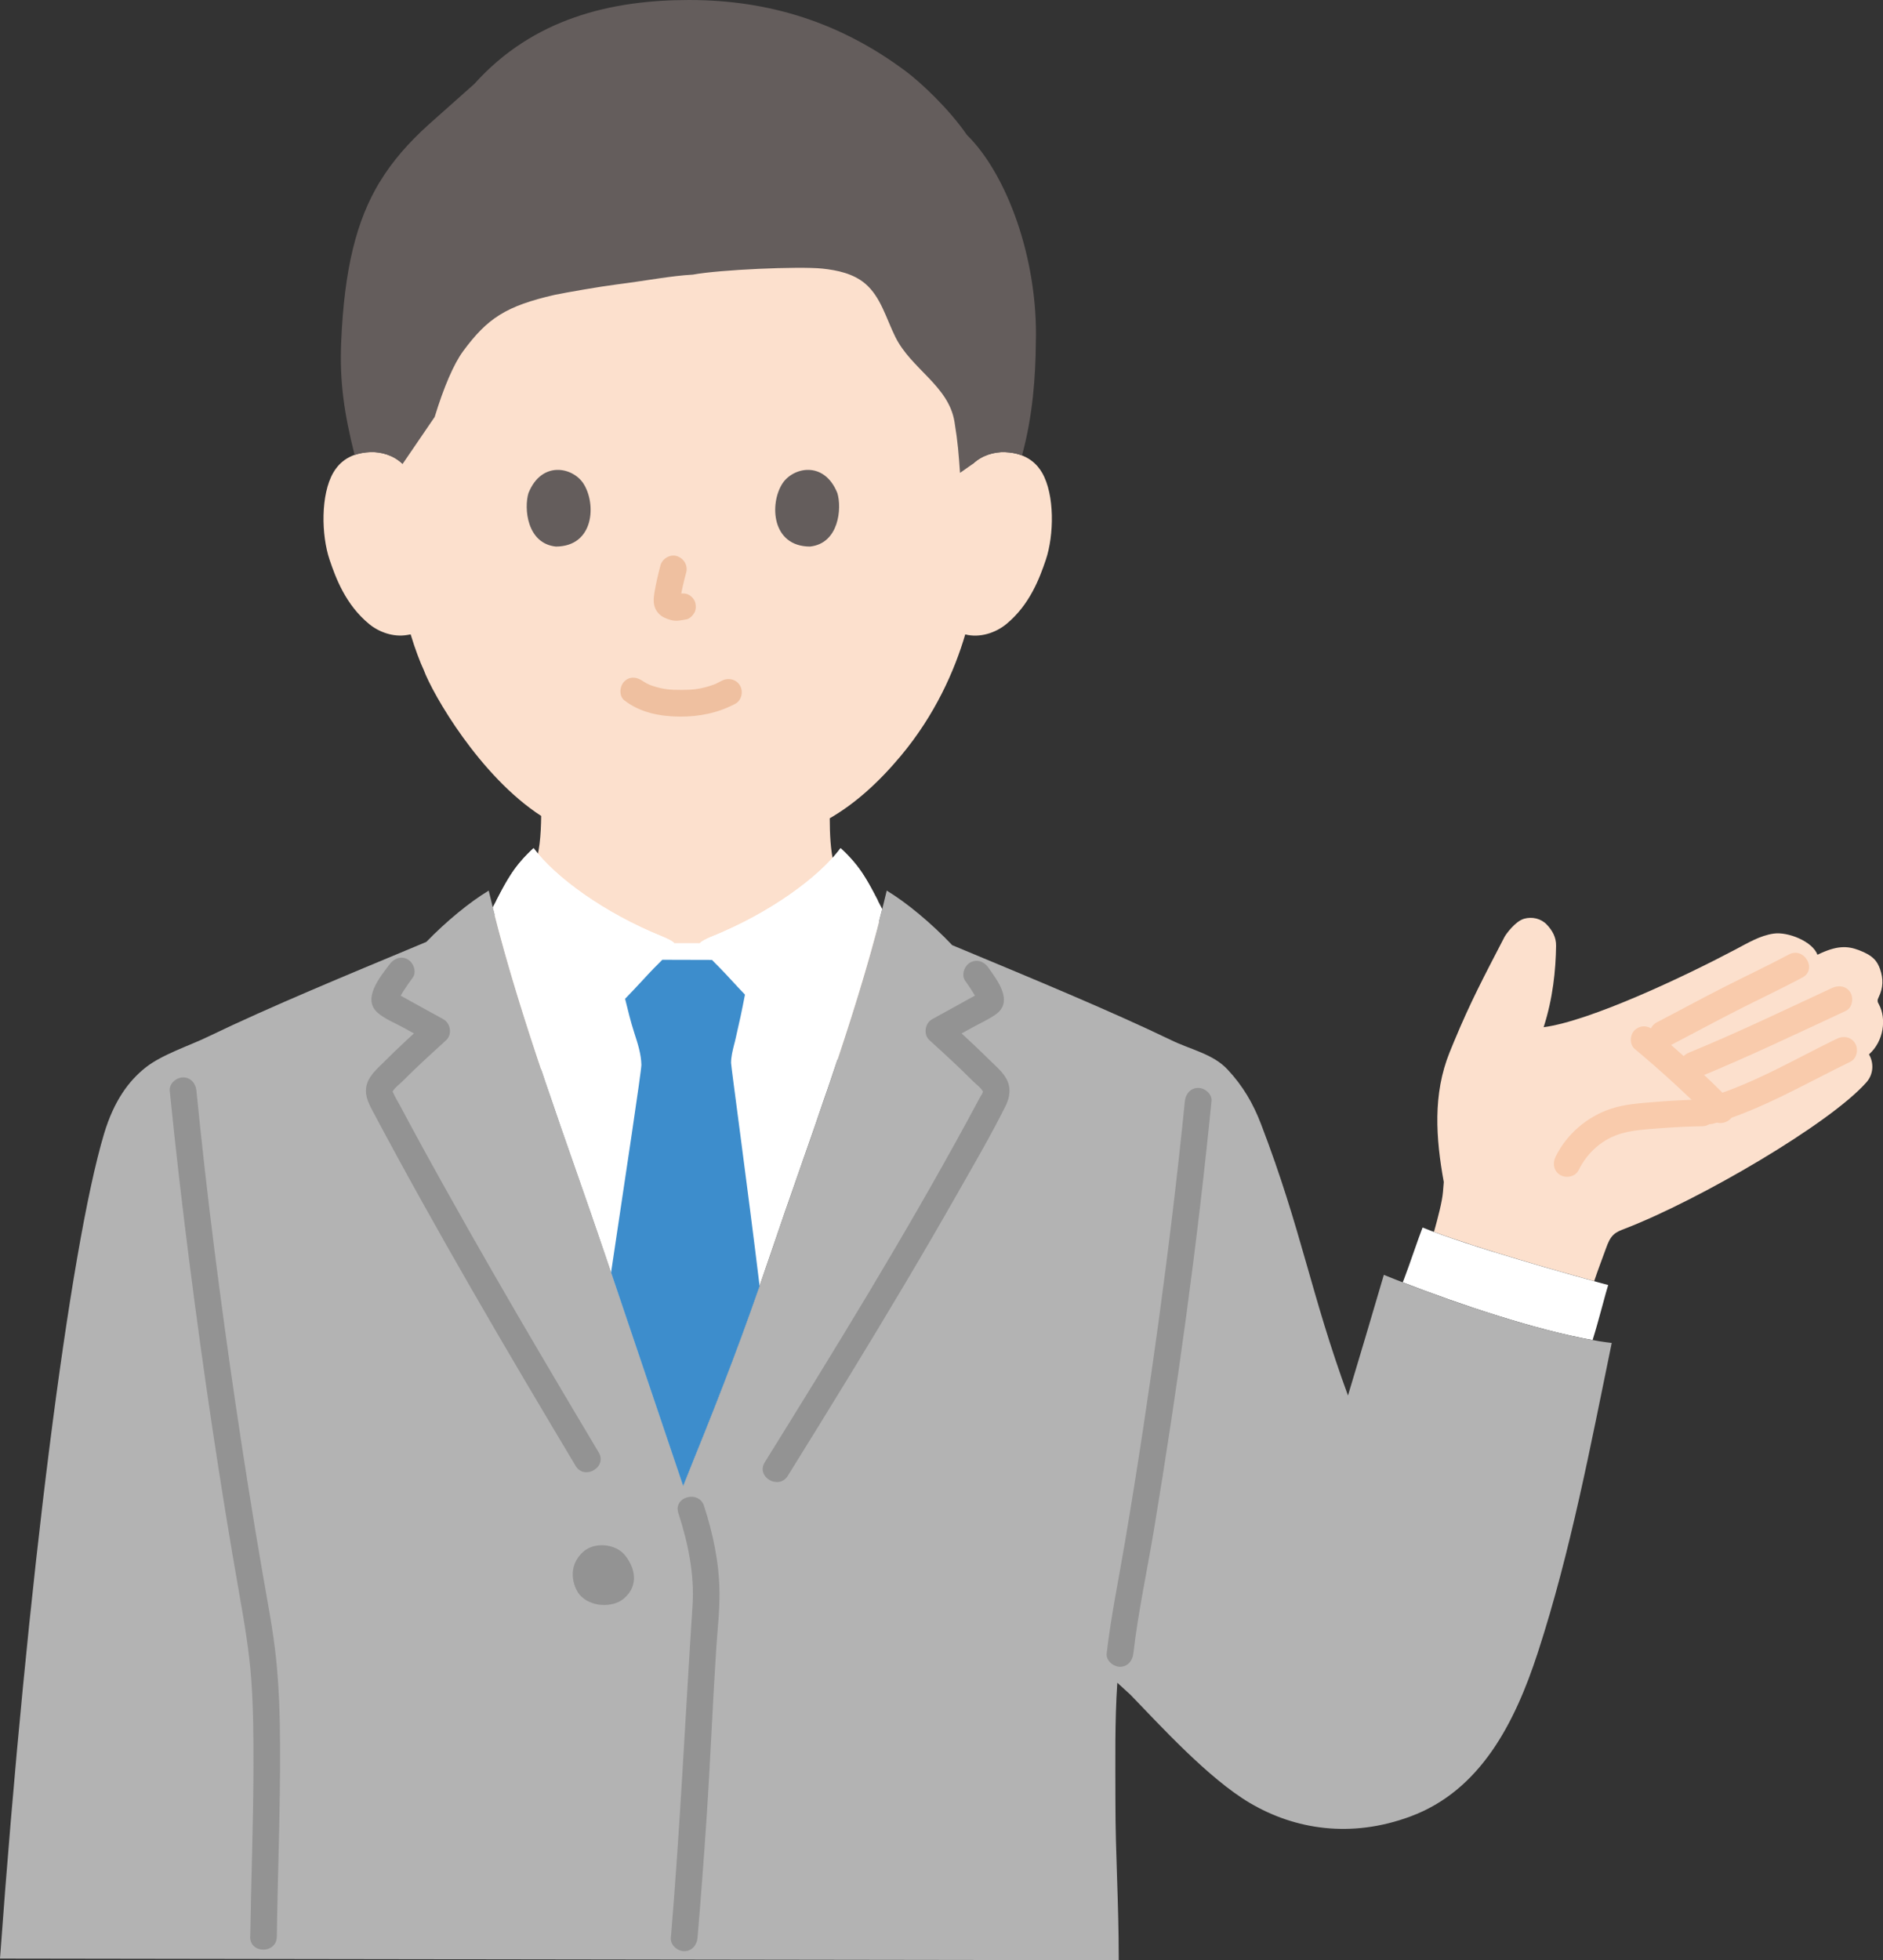
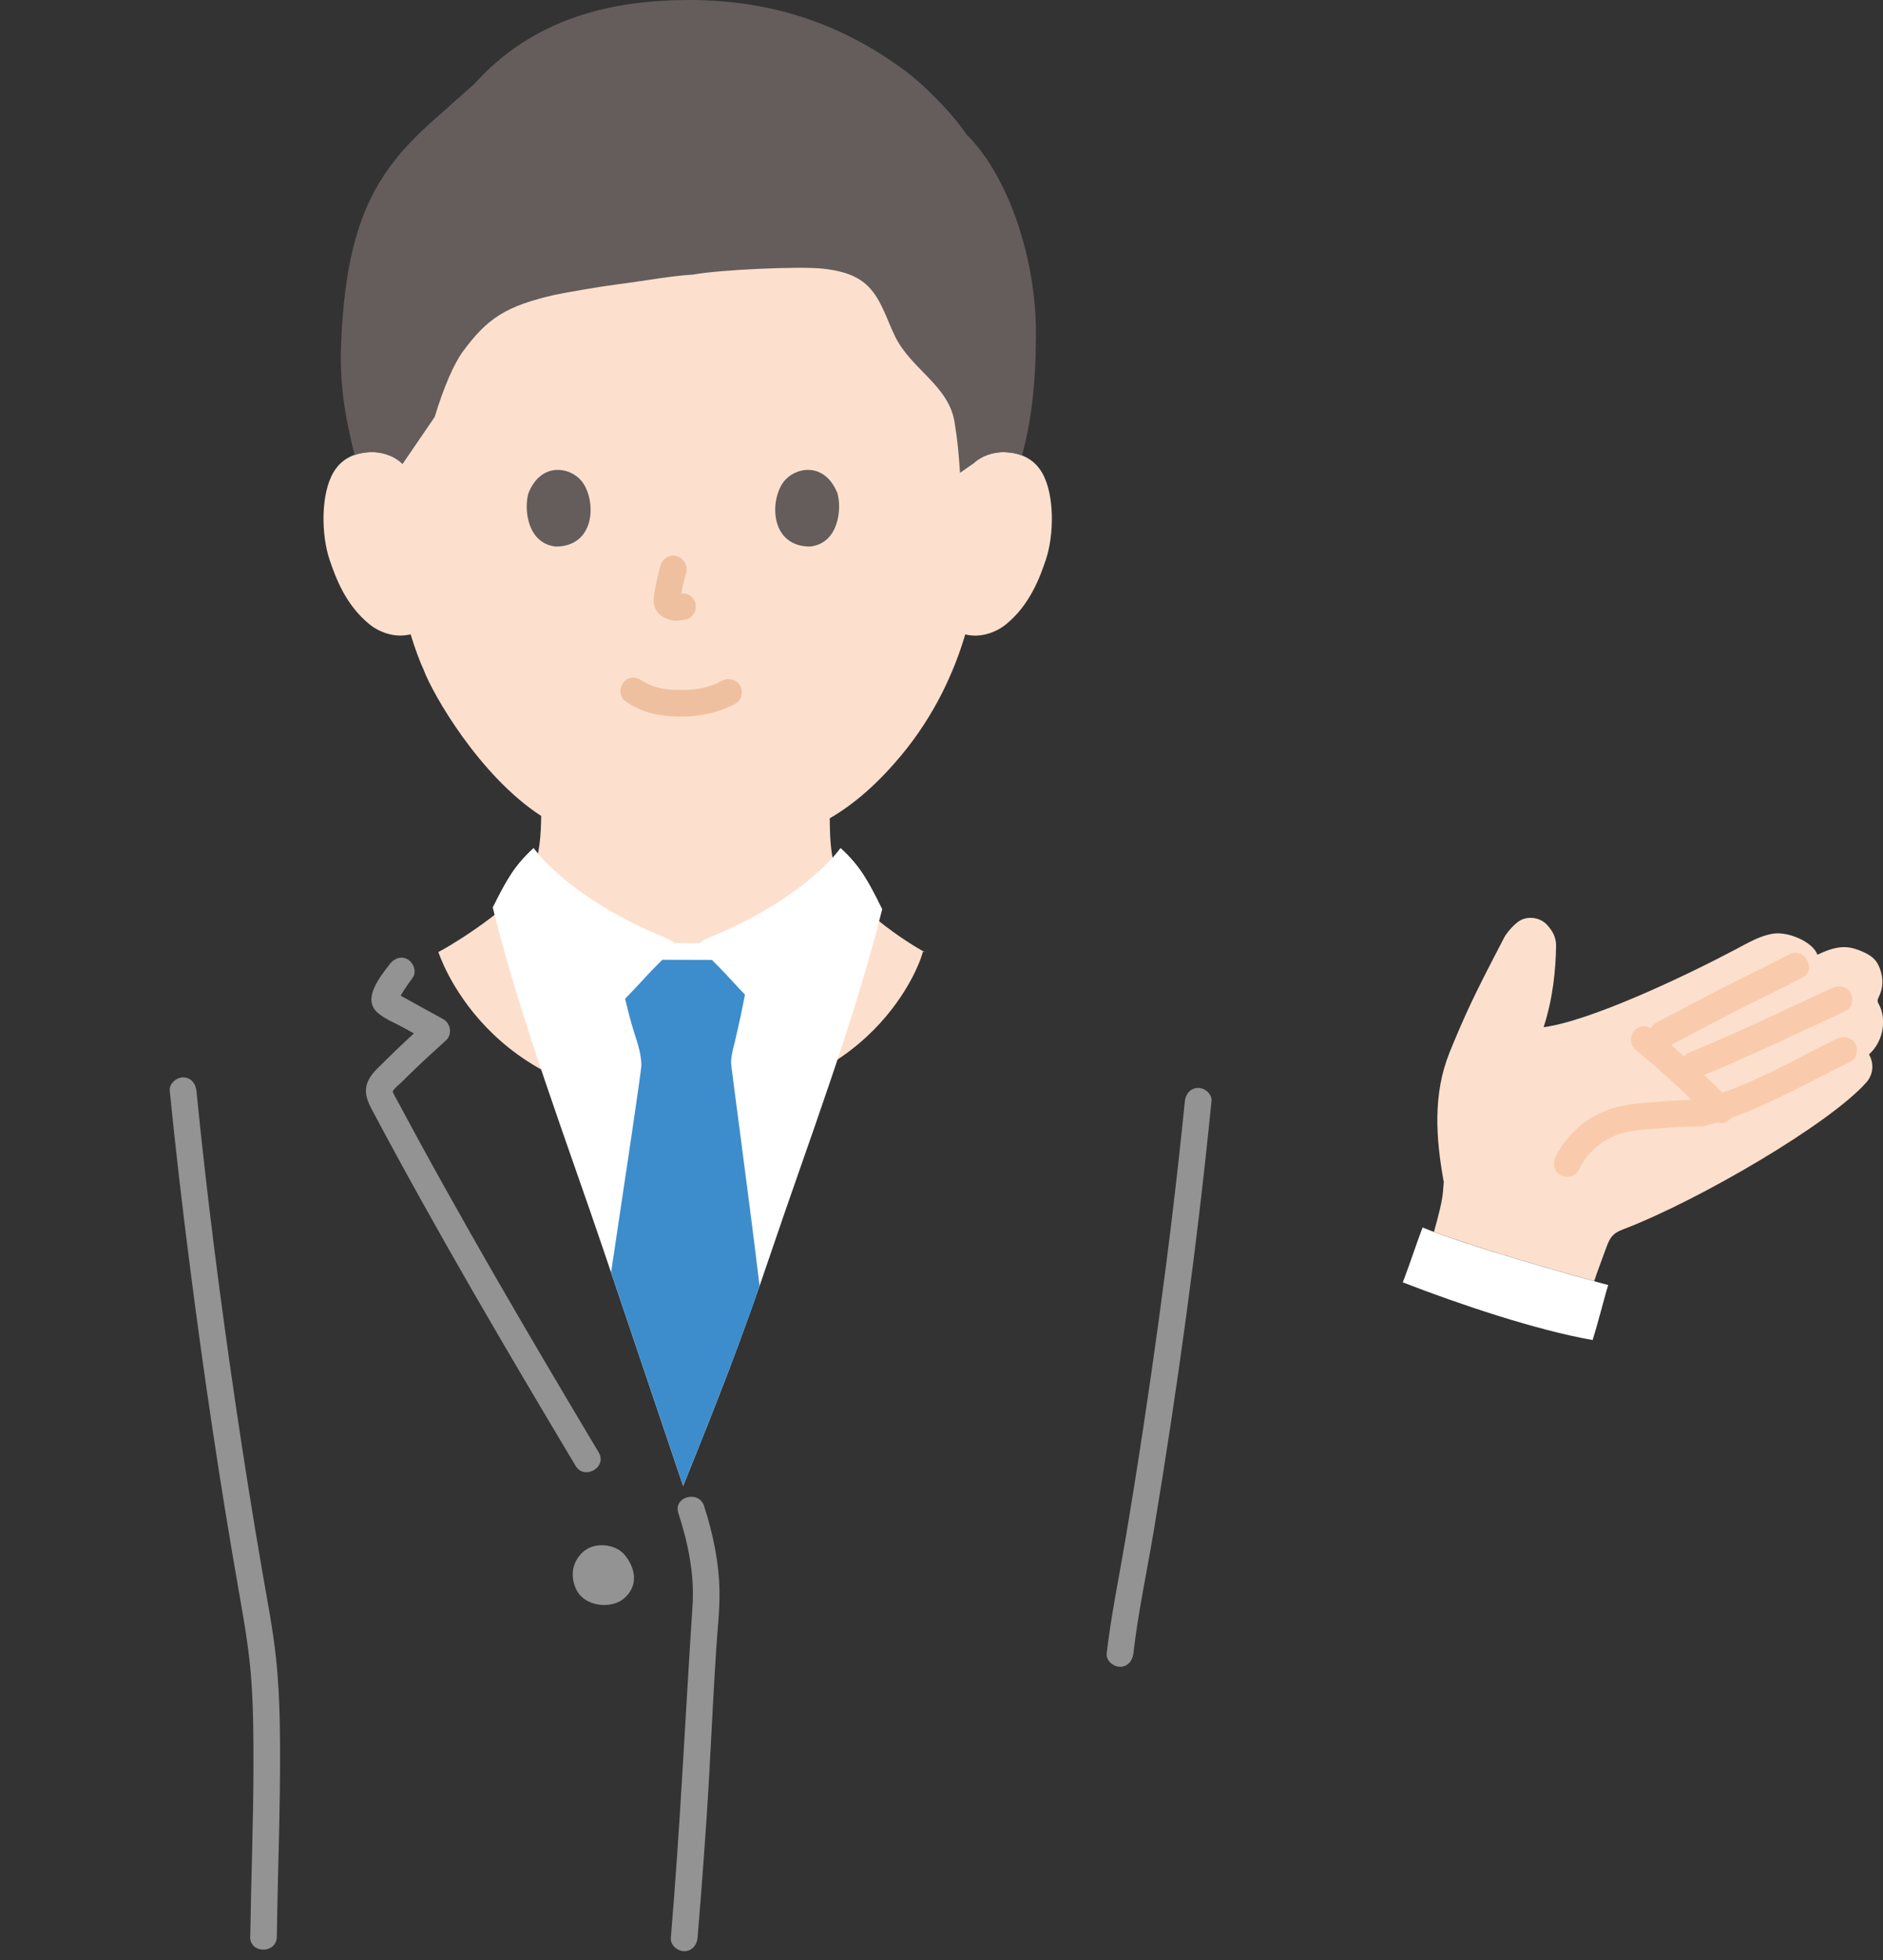
<svg xmlns="http://www.w3.org/2000/svg" id="b" version="1.1" viewBox="0 0 338.68 352.4">
  <rect x="0" y="0" width="338.68" height="352.4" fill="#333333" stroke="none" />
  <defs>
    <style>
      .st0 {
        fill: #fce0cd;
      }

      .st1 {
        fill: #fff;
      }

      .st2 {
        fill: #645d5c;
      }

      .st3 {
        fill: #f9cbac;
      }

      .st4 {
        fill: #939393;
      }

      .st5 {
        fill: #efc0a0;
      }

      .st6 {
        fill: #b3b3b3;
      }

      .st7 {
        fill: #3d8dcc;
      }
    </style>
  </defs>
  <g id="c">
    <g id="d">
      <path class="st0" d="M77.21,59.11c5.82-11.24,18.35-22.13,45.08-22.13,59.33,0,52.68,46.43,52.68,46.43,1.65-1.59,3.89-2.19,5.79-2.12,4.15.15,5.92,2.39,6.68,3.71,2.27,3.94,2.17,11.19.65,15.68-1.08,3.18-2.85,8.04-7.11,11.53-1.89,1.55-4.74,2.52-7.37,1.84-1.93,6.56-5.43,14.47-11.57,21.82-4.03,4.82-8.23,8.6-12.8,11.24.02,5.58.46,11.55,4.51,14.42,5.17,5.81,14.51,10.8,12.31,9.41-.23.71-.41,1.25-.41,1.25,0,0-8.33,26-43.33,26s-43.47-27.04-43.47-27.04c.85-.37,11.92-6.74,16.2-12.64l.89-2.21c1.12-2.78,1.36-6.23,1.4-9.61-11.02-7.13-19.52-21.88-21.14-26.28-.59-1.23-1.56-3.77-2.34-6.36-.42.07-.65.11-.65.11-2.47.42-5.06-.53-6.81-1.97-4.26-3.49-6.03-8.35-7.11-11.53-1.52-4.49-1.62-11.74.65-15.68.76-1.32,2.53-3.57,6.68-3.71,1.91-.07,4.14.53,5.79,2.12,0,0-1.41-12.34,4.78-24.3h0Z" />
      <path class="st2" d="M68.3,32.72c2.32-3.83,5.24-7.11,8.82-10.35l8.19-7.28C95.92,3.27,110.02,0,123.93,0c14.59,0,27.37,4.14,39,12.82,2.6,1.94,7.7,6.67,10.99,11.45,7.13,6.98,12.81,22.21,12.39,37.32-.06,6.12-.54,13.16-2.49,20.28-.84-.32-1.85-.54-3.06-.59-1.91-.07-4.14.53-5.79,2.12,0,0-1.15.81-2.3,1.61-.25-3.41-.36-5.31-1-9.21-1.07-6.47-7.79-9.46-10.64-15.24-1.65-3.33-2.62-7.22-5.44-9.59-2.12-1.78-4.95-2.39-7.67-2.68-4.22-.44-18.51.19-23.29,1.08-4.04.23-7.96,1.03-13.73,1.77-3.13.4-8.93,1.42-11.15,1.87-8.72,2.01-12.07,4.18-16.45,10.12-1.68,2.28-3.47,6.43-5.12,11.83l-5.77,8.45c-1.65-1.59-3.89-2.19-5.79-2.12-1.11.04-2.05.23-2.84.51-1.9-7.56-2.71-13.24-2.42-20.2.56-13.35,2.77-22,6.92-28.87h0Z" />
      <path class="st5" d="M132.24,126.53c-3.1,1.64-6.45,2.32-9.95,2.3-3.55-.02-7.16-.71-10-2.93-1.02-.8-.84-2.56,0-3.39,1.01-1.01,2.37-.8,3.39,0-.71-.56-.11-.1.07.02.2.13.41.25.62.36.15.08.9.39.28.15.29.11.57.22.86.31,1.85.59,3.13.69,5.1.68,1.93-.01,3.07-.12,4.87-.65.31-.09.62-.21.93-.31.1-.04.2-.09.3-.12-.6.17-.19.09-.03.01.38-.18.76-.37,1.14-.57,1.15-.61,2.61-.29,3.28.86.63,1.08.29,2.68-.86,3.28h0Z" />
      <path class="st5" d="M123.41,102.95c-.44,1.67-.86,3.37-1.11,5.08l.09-.64c-.03.24-.04.47-.02.7l-.09-.64c.02.11.04.21.08.32l-.24-.57c.03.07.07.14.11.2l-.38-.49c.05.06.1.11.17.16l-.49-.38c.13.08.26.15.4.21l-.57-.24c.22.09.44.16.68.2l-.64-.09c.21.03.42.02.64,0l-.64.09c.24-.03.48-.09.72-.12.67-.09,1.24-.11,1.85.24.5.29.97.86,1.1,1.43.14.61.11,1.3-.24,1.85-.31.48-.84,1.02-1.43,1.1-.53.07-1.04.21-1.58.23-.82.04-1.57-.21-2.3-.54-.9-.41-1.59-1.2-1.83-2.17-.2-.82-.11-1.54.02-2.36.28-1.64.65-3.26,1.08-4.87.32-1.21,1.73-2.07,2.95-1.68,1.25.4,2.02,1.65,1.68,2.95h0Z" />
      <path class="st2" d="M150.6,88.61c.85,2.76.3,9.11-4.93,9.65-6.91-.04-7.28-7.71-4.95-11.32,1.9-2.95,7.5-4.18,9.88,1.68h0Z" />
      <path class="st2" d="M95.06,88.61c-.85,2.76-.3,9.11,4.93,9.65,6.91-.04,7.28-7.71,4.95-11.32-1.9-2.95-7.5-4.18-9.88,1.68Z" />
      <path class="st0" d="M261.58,187.12c2.93-7.05,5.24-11.38,9.02-18.68.24-.46,1.92-2.81,3.52-3.27,1.44-.42,3.06-.04,4.09,1.05s1.69,2.3,1.67,3.8c-.06,4.4-.57,9.46-2.24,14.65,8.49-1.14,25.5-9.21,34.57-14.01,2.18-1.15,4.35-2.47,6.8-2.82,2.53-.37,6.99,1.38,7.88,3.8,3.45-1.67,5.32-1.63,7.47-.82,2.55.97,3.3,1.99,3.8,3.43.6,1.73.56,3.31-.23,4.96-.1.22-.22.45-.22.69s.12.48.25.69c1.34,2.51.91,6.56-1.8,8.96.88,1.52.85,3.52-.45,5.01-6.57,7.46-30.03,21.15-43.44,26.32-.74.28-1.49.56-2.06,1.1-.67.63-1.02,1.52-1.33,2.38-.83,2.29-1.46,3.9-2.15,5.96-6.09-1.69-20.65-5.81-28.81-8.86.71-2.55,1.47-5.45,1.61-7.14l.15-1.82c-1.44-7.92-1.98-15.79,1.04-23.29.29-.73.58-1.43.86-2.1h0Z" />
      <path class="st3" d="M332.83,190.87c-8.06,3.91-15.94,8.59-24.6,11.12-2.97.87-4.24-3.76-1.28-4.63,8.26-2.41,15.76-6.9,23.45-10.63,1.16-.57,2.59-.32,3.28.86.62,1.05.31,2.71-.86,3.28h0Z" />
      <path class="st3" d="M331.96,181.75c-8.89,4.12-17.75,8.37-26.83,12.08-1.2.49-2.64-.53-2.95-1.68-.38-1.38.47-2.46,1.68-2.95,8.48-3.46,17.21-7.67,25.69-11.6,1.18-.54,2.59-.33,3.28.86.61,1.04.32,2.74-.86,3.28h0Z" />
      <path class="st3" d="M324.18,175.74c-3.92,2.08-7.93,3.96-11.89,5.98s-7.89,4.15-11.85,6.21c-2.74,1.42-5.17-2.72-2.42-4.15,3.96-2.05,7.87-4.19,11.85-6.21s7.97-3.9,11.89-5.98c2.73-1.45,5.16,2.7,2.42,4.15h0Z" />
-       <path class="st3" d="M297.42,185.19c4.79,3.98,9.38,8.2,13.76,12.63.88.89.96,2.51,0,3.39-.95.88-2.45.95-3.39,0-4.38-4.43-8.97-8.64-13.76-12.63-.97-.81-.9-2.57,0-3.39,1.03-.95,2.36-.86,3.39,0h0Z" />
+       <path class="st3" d="M297.42,185.19c4.79,3.98,9.38,8.2,13.76,12.63.88.89.96,2.51,0,3.39-.95.88-2.45.95-3.39,0-4.38-4.43-8.97-8.64-13.76-12.63-.97-.81-.9-2.57,0-3.39,1.03-.95,2.36-.86,3.39,0h0" />
      <path class="st3" d="M306.17,202.47c-2.56.05-5.13.17-7.68.37-2.24.17-4.53.3-6.71.89-3.5.96-6.27,3.43-7.86,6.66-.57,1.16-2.22,1.48-3.28.86-1.19-.69-1.43-2.12-.86-3.28,2.01-4.09,5.69-7.23,10-8.65,2.47-.82,5.17-.98,7.75-1.2,2.88-.24,5.76-.39,8.64-.45,3.09-.06,3.09,4.74,0,4.8h0Z" />
      <path class="st1" d="M288.12,230.72c-5.29-1.46-24.14-6.71-32.25-10.04-.78,1.95-2.36,6.73-3.35,9.3l-.22.55c10.25,3.99,24.08,8.61,34.15,10.38l.06-.2c.99-3.14,2.41-8.75,2.74-9.69-.24-.07-.62-.17-1.13-.31Z" />
-       <path class="st6" d="M0,352.11c4.89-67.56,12.54-127.69,18.72-148.3,1.78-5.93,4.44-9.48,7.41-11.85,2.97-2.38,7.89-3.94,11.31-5.6,11.13-5.38,25.66-11.36,37.07-16.12,0,0,.8-.33,2.17-.91,3.62-3.73,7.79-7.15,11.22-9.22,4.98,21.36,13.83,44.42,20.85,65.2,4.71,13.94,9.42,27.89,14.13,41.83,6.28-15.57,10.43-26.05,15.76-41.83,7.02-20.78,15.87-43.84,20.85-65.2,3.61,2.18,8.03,5.86,11.78,9.81l2.4,1c11.41,4.76,25.95,10.75,37.08,16.12,3.42,1.66,7.44,2.44,10.03,5.22,2.77,2.96,4.59,6.07,6.04,9.85,7.32,19.09,8.91,30.46,15.63,48.77,2.15-7.09,4.21-14.1,6.45-21.69,11.54,4.69,29.8,10.95,40.99,12.24-3.73,18.04-7.34,37.4-13.3,55.68-4.14,12.7-10.34,24.77-22.86,29.43-10.72,3.99-20.83,2.36-28.9-2.39-7.45-4.39-16.12-13.91-21.54-19.51l-2.33-2.12c-.47,7.01-.34,13.84-.34,21.29,0,9.95.59,17.3.6,28.59L0,352.11H0Z" />
      <path class="st1" d="M121.06,169.35c.1.08.17.15.2.21h4.64c.15-.28,1.16-.8,2.05-1.16,10.57-4.25,19.38-10.73,23.24-15.92,3.81,3.5,5.02,6.21,7.49,10.95-5.09,20.41-13.39,42.17-20.05,61.88-5.33,15.78-9.48,26.26-15.76,41.83-4.71-13.94-9.42-27.89-14.13-41.83-6.69-19.81-15.04-41.68-20.12-62.18,2.37-4.56,3.61-7.22,7.34-10.65,3.86,5.19,12.68,11.67,23.24,15.92.7.28,1.48.67,1.85.96h0Z" />
      <path class="st1" d="M105.28,187.22c-7.11-8.44-11.56-15.67-16-25.33,1.99-3.83,3.32-6.31,6.7-9.41,3.86,5.19,12.68,11.67,23.24,15.92.89.36,1.9.88,2.05,1.16.25.47-.24.88-.47,1.26-.36.58-2.15,2.07-5.18,5.41-3.45,3.78-7.48,7.59-10.33,11h0Z" />
      <path class="st1" d="M141.89,187.22c7.11-8.44,11.56-15.67,16-25.33-1.99-3.83-3.32-6.31-6.7-9.41-3.86,5.19-12.68,11.67-23.24,15.92-.89.36-1.9.88-2.05,1.16-.25.47.24.88.47,1.26.36.58,2.15,2.07,5.18,5.41,3.45,3.78,7.48,7.59,10.33,11h0Z" />
      <path class="st7" d="M120.64,172.55c2.61,0,4.78.01,7.41.02.86.86,2.04,2.04,3.51,3.65.79.86,1.6,1.73,2.43,2.59-.58,3.02-.99,4.93-1.63,7.67-.1.48-.22.95-.35,1.43-.26,1.04-.52,2.1-.52,3.18,0,.62,3.02,22.66,5.13,40.09-4.42,12.7-8.28,22.4-13.75,35.95-4.32-12.79-8.64-25.58-12.96-38.37,2.66-17.77,5.47-36.35,5.45-37.33-.04-1.91-.64-3.8-1.24-5.62-.74-2.29-1.2-4.28-1.69-6.25,1.07-1.11,2.14-2.23,3.16-3.34,1.48-1.63,2.66-2.81,3.53-3.67.52,0,1.01,0,1.49,0h0Z" />
      <path class="st4" d="M126.63,270.74c1.61,4.94,2.71,10.17,2.78,15.38.05,3.43-.37,6.91-.59,10.33-.66,10.16-1.06,20.34-1.74,30.5-.48,7.15-1.02,14.29-1.62,21.43-.11,1.29-1.02,2.4-2.4,2.4-1.21,0-2.51-1.1-2.4-2.4,1.68-19.89,2.59-39.81,3.9-59.72.37-5.64-.81-11.3-2.55-16.64-.96-2.94,3.67-4.2,4.63-1.28h0Z" />
      <path class="st4" d="M74.23,175.77c-.58.78-1.15,1.58-1.67,2.4-.22.35-.44.71-.64,1.07-.1.17-.2.35-.29.53-.22.45-.24.46-.06.04l-.33-1.21c-.17-.17-.13-.17.11,0,.21.12.43.24.65.36.29.16.57.32.86.48.79.43,1.58.87,2.37,1.31,1.51.83,3.01,1.66,4.52,2.49,1.31.72,1.62,2.74.49,3.77-2.22,2.01-4.43,4.03-6.57,6.12-.45.44-.9.88-1.35,1.33-.43.44-1.38,1.13-1.64,1.69-.09.2-.12-.06.03.29.32.75.79,1.48,1.17,2.2,2.69,5.04,5.43,10.05,8.22,15.03,5.74,10.29,11.64,20.5,17.62,30.65,3.3,5.61,6.63,11.2,9.96,16.79,1.59,2.66-2.56,5.07-4.15,2.42-12.59-21.05-25.03-42.21-36.55-63.88-.83-1.57-1.54-3.1-.94-4.89.53-1.58,1.91-2.73,3.05-3.87,2.51-2.51,5.12-4.91,7.75-7.29l.49,3.77c-1.58-.87-3.16-1.74-4.74-2.61-1.51-.84-3.38-1.56-4.68-2.7-2.85-2.52.51-6.49,2.17-8.71.77-1.04,2.08-1.57,3.28-.86,1.02.6,1.64,2.24.86,3.28h0Z" />
-       <path class="st4" d="M177.74,173.92c1.71,2.39,4.66,6.21,1.26,8.52-1.3.89-2.81,1.57-4.19,2.33-1.58.87-3.16,1.74-4.74,2.61l.49-3.77c2.45,2.22,4.9,4.46,7.25,6.79,1.07,1.06,2.38,2.13,3.15,3.45.95,1.65.7,3.38-.11,5.01-2.65,5.31-5.68,10.48-8.61,15.64-6.28,11.06-12.82,21.98-19.45,32.83-3.67,6.01-7.38,12-11.09,17.98-1.63,2.62-5.78.21-4.15-2.42,12.59-20.27,25.14-40.61,36.54-61.58.75-1.37,1.49-2.75,2.22-4.12.13-.25.43-.62.47-.9.05-.31.1.19-.05-.14-.28-.6-1.18-1.22-1.64-1.69-2.56-2.57-5.23-5.02-7.92-7.46-1.13-1.03-.82-3.05.49-3.77,1.51-.83,3.01-1.66,4.52-2.49.72-.4,1.43-.79,2.15-1.19.36-.2.72-.4,1.08-.59.18-.1.96-.72.76-.35l-.33,1.21c.15.36.16.4.03.12-.09-.18-.19-.37-.29-.55-.17-.32-.36-.63-.55-.93-.44-.73-.93-1.43-1.42-2.12-.76-1.05-.18-2.67.86-3.28,1.21-.71,2.53-.2,3.28.86h0Z" />
      <path class="st4" d="M45.01,348.2c.15-10.21.56-20.39.58-30.61.01-5.14-.02-10.29-.38-15.42-.36-5.19-1.23-10.27-2.13-15.39-3.51-19.93-6.48-39.97-9.04-60.05-1.3-10.2-2.49-20.41-3.51-30.64-.13-1.29,1.2-2.4,2.4-2.4,1.4,0,2.27,1.1,2.4,2.4,1.88,18.96,4.32,37.87,7.1,56.73,1.48,9.98,3.06,19.95,4.78,29.89.89,5.17,1.91,10.31,2.45,15.52.54,5.19.69,10.41.71,15.62.06,11.45-.42,22.88-.58,34.33-.04,3.09-4.84,3.1-4.8,0h0Z" />
      <path class="st4" d="M217.9,197.99c-2.56,25.78-6.11,51.48-10.35,77.03-1.23,7.39-2.84,14.78-3.7,22.23-.15,1.29-1,2.4-2.4,2.4-1.18,0-2.55-1.1-2.4-2.4.79-6.82,2.2-13.55,3.34-20.32,1.12-6.63,2.18-13.27,3.19-19.92,1.97-12.97,3.76-25.97,5.32-38.99.8-6.67,1.54-13.35,2.21-20.04.13-1.29,1.01-2.4,2.4-2.4,1.2,0,2.53,1.1,2.4,2.4h0Z" />
      <path class="st4" d="M104.92,278.96c-3.01,2.65-1.83,6.31-.7,7.69,1.9,2.3,5.96,2.45,7.98.74,2.85-2.41,1.97-5.72.1-7.92-1.59-1.87-5.29-2.36-7.39-.51h0Z" />
    </g>
  </g>
</svg>